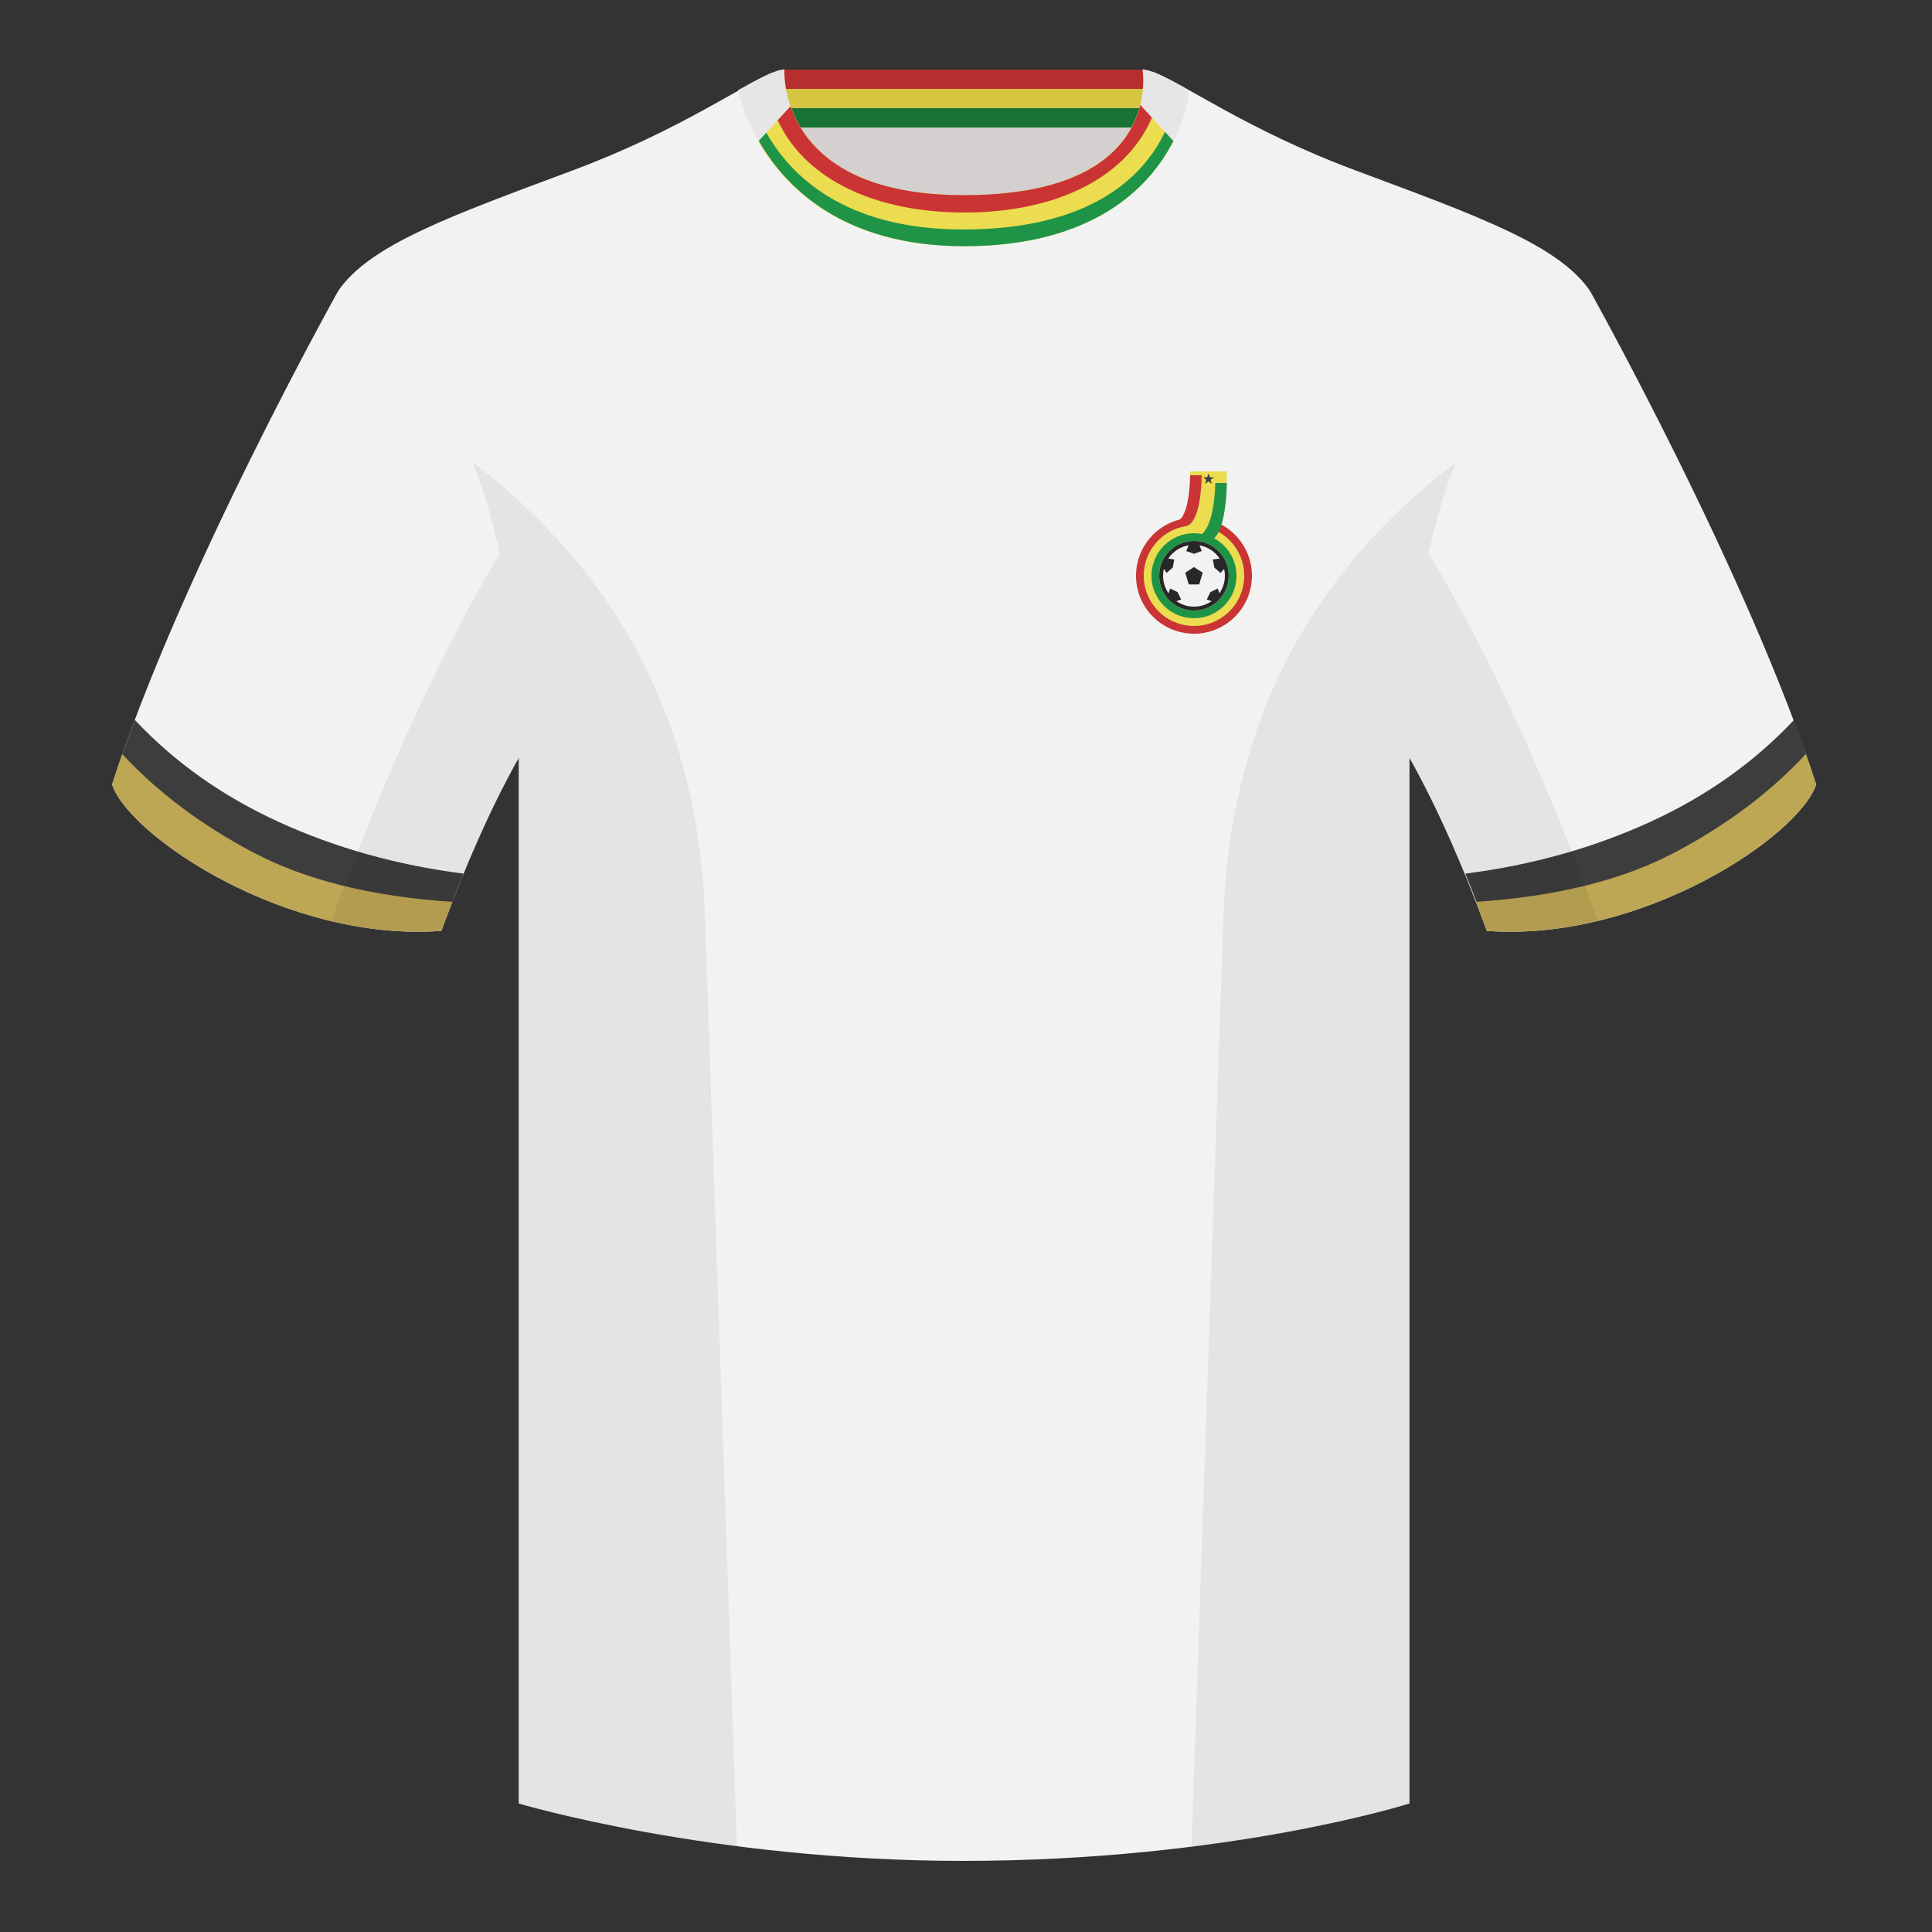
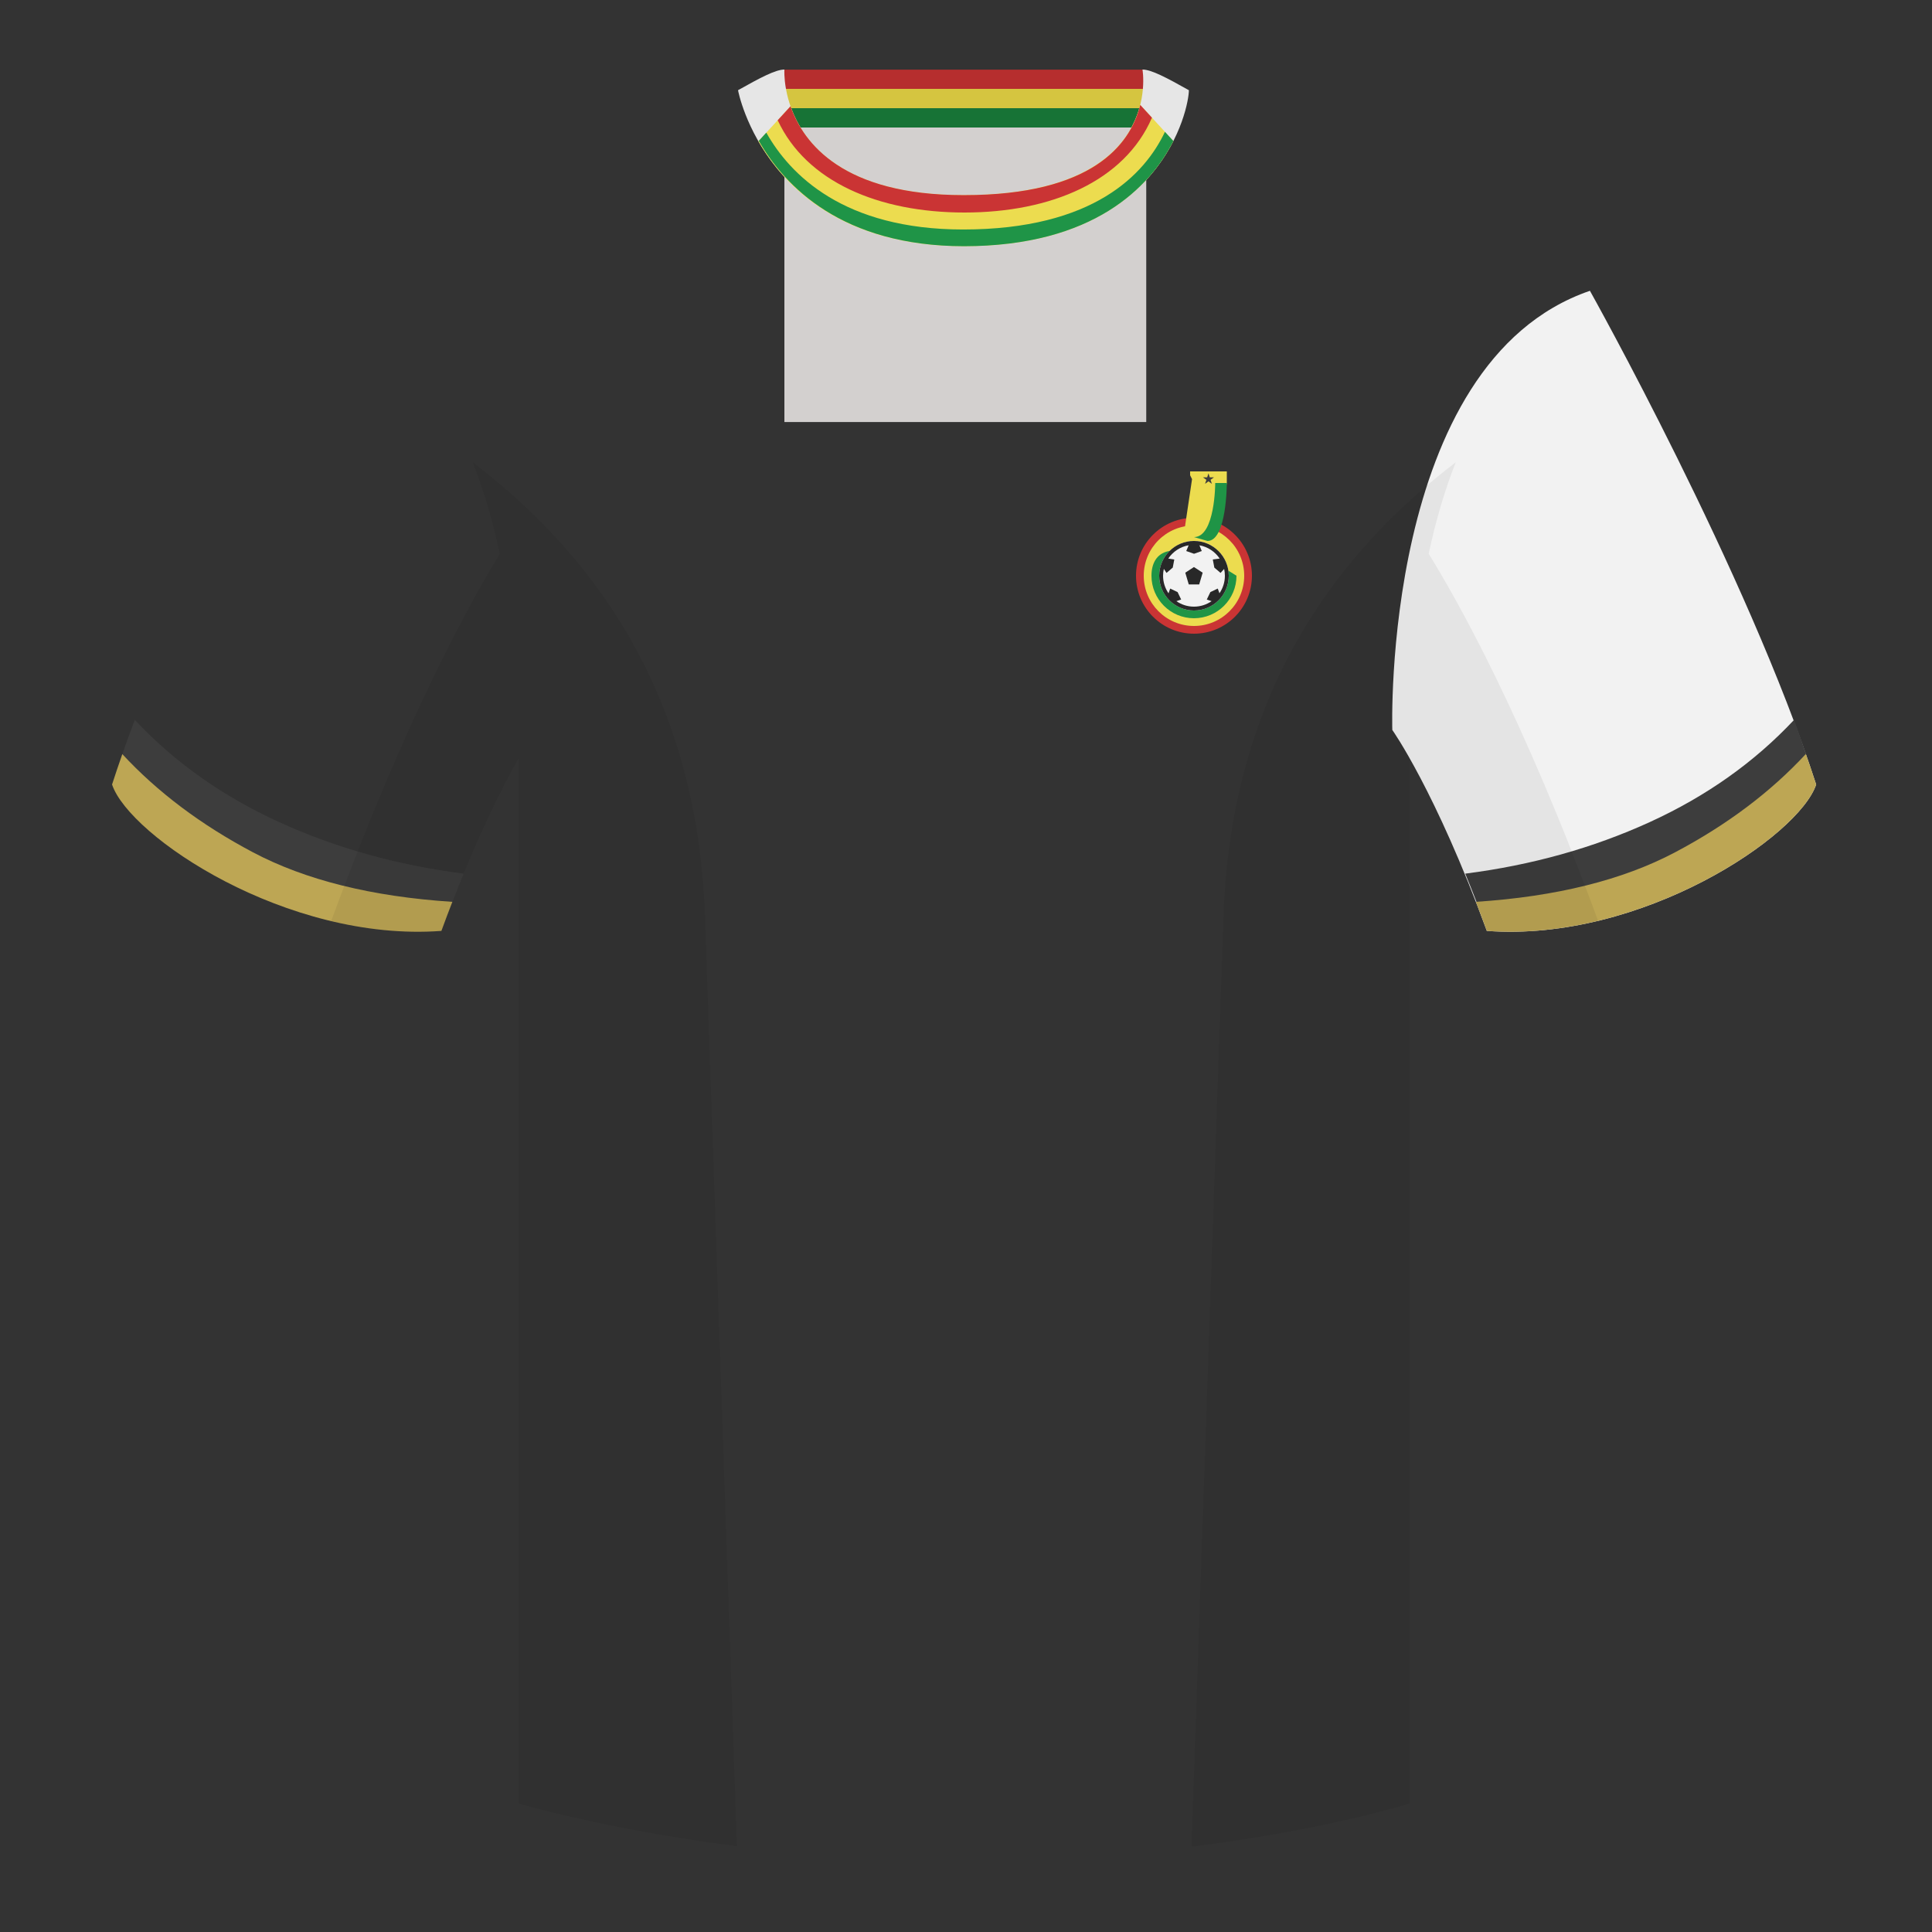
<svg xmlns="http://www.w3.org/2000/svg" width="500" height="500" viewBox="0 0 500 500" fill="none">
  <rect x="0" y="0" width="500" height="500" fill="#333333" stroke="none" />
  <path fill-rule="evenodd" clip-rule="evenodd" d="M203.003 109.223H296.647V21.928H203.003V109.223Z" fill="#D3D0CF" />
  <path fill-rule="evenodd" clip-rule="evenodd" d="M202.864 32.228H296.322V18.028H202.864V32.228Z" fill="#B62E2E" />
-   <path fill-rule="evenodd" clip-rule="evenodd" d="M87.547 75.258C87.547 75.258 46.785 148.058 29 203.028C33.445 216.403 74.208 243.888 114.232 240.913C127.572 204.513 138.692 188.913 138.692 188.913C138.692 188.913 141.655 93.829 87.547 75.258" fill="#F2F2F2" />
  <path fill-rule="evenodd" clip-rule="evenodd" d="M411.472 75.258C411.472 75.258 452.235 148.058 470.02 203.028C465.575 216.403 424.812 243.888 384.788 240.913C371.448 204.513 360.328 188.913 360.328 188.913C360.328 188.913 357.365 93.829 411.472 75.258" fill="#F2F2F2" />
-   <path fill-rule="evenodd" clip-rule="evenodd" d="M249.511 57.703C199.429 57.703 201.713 18.233 200.768 18.562C193.252 21.181 176.636 33.499 148.33 44.057C116.457 55.943 95.704 63.373 87.547 75.257C98.662 84.172 134.242 104.227 134.242 195.602V466.742C134.242 466.742 183.899 481.598 249.127 481.598C318.056 481.598 364.775 466.742 364.775 466.742V195.602C364.775 104.227 400.355 84.172 411.474 75.257C403.318 63.373 382.565 55.943 350.692 44.057C322.332 33.481 305.71 21.138 298.214 18.549C297.287 18.229 302.391 57.703 249.511 57.703Z" fill="#F2F2F2" />
  <path fill-rule="evenodd" clip-rule="evenodd" d="M116.991 233.591C116.497 234.867 90.262 233.591 68.012 224.451C50.274 217.166 30.677 197.959 31.581 195.376C32.629 192.385 33.732 189.355 34.883 186.3C45.153 197.265 57.624 206.094 72.298 212.789C86.955 219.476 102.85 223.913 119.982 226.098C119.005 228.473 118.007 230.969 116.991 233.591Z" fill="#3D3D3D" />
  <path fill-rule="evenodd" clip-rule="evenodd" d="M426.889 212.789C441.562 206.094 454.034 197.265 464.303 186.3C465.44 189.317 466.426 192.347 467.461 195.302C467.544 195.538 452.3 213.928 434.613 222.356C419.476 229.569 383.207 236.209 382.35 233.991C381.281 231.223 380.231 228.593 379.205 226.098C396.336 223.913 412.231 219.476 426.889 212.789Z" fill="#3D3D3D" />
  <path fill-rule="evenodd" clip-rule="evenodd" d="M467.353 195.129C468.289 197.796 469.18 200.432 470.02 203.028C465.575 216.403 424.812 243.888 384.788 240.913C383.83 238.3 382.884 235.794 381.953 233.394C402.748 232.036 419.946 227.757 433.547 220.557C446.975 213.448 458.244 204.972 467.353 195.129V195.129Z" fill="#BDA654" />
  <path fill-rule="evenodd" clip-rule="evenodd" d="M31.655 195.165C40.758 204.993 52.015 213.456 65.427 220.557C79.038 227.762 96.251 232.042 117.066 233.397C116.135 235.796 115.189 238.301 114.232 240.914C74.208 243.889 33.445 216.404 29 203.029C29.836 200.444 30.723 197.819 31.655 195.165V195.165Z" fill="#BDA654" />
  <path fill-rule="evenodd" clip-rule="evenodd" d="M203 33H296V28H203V33Z" fill="#177336" />
  <path fill-rule="evenodd" clip-rule="evenodd" d="M203 28H296V23H203V28Z" fill="#D5C540" />
  <path fill-rule="evenodd" clip-rule="evenodd" d="M307.681 23.345C301.909 20.105 297.953 18 295.673 18C295.673 18 301.555 50.495 249.338 50.495C200.818 50.495 203.003 18 203.003 18C200.723 18 196.767 20.105 191 23.345C191 23.345 198.368 63.725 249.403 63.725C300.881 63.725 307.681 27.83 307.681 23.345Z" fill="#E6E6E6" />
  <path d="M196.273 36.562L204.586 27.502C207.929 37.092 218.176 50.495 249.338 50.495C283.284 50.495 292.676 36.762 295.093 27.151L303.668 36.498C297.623 48.376 283.066 63.725 249.403 63.725C217.901 63.725 203.036 48.339 196.273 36.562Z" fill="#ECDC4F" />
  <path d="M201.268 31.118L204.586 27.502C207.929 37.092 218.176 50.495 249.338 50.495H249.508C282.741 50.495 292.342 37.333 294.931 27.762C294.988 27.557 295.042 27.353 295.093 27.151L298.125 30.456C291.041 46.819 272.121 55 249.601 55C227.386 55 208.664 47.039 201.268 31.118Z" fill="#CA3434" />
  <path d="M196.378 36.448L198.32 34.331C204.453 45.225 218.365 59.393 249.249 59.393C283.078 59.393 296.313 45.043 301.488 34.122L303.668 36.498C297.629 48.366 283.091 63.698 249.491 63.725C217.943 63.698 203.105 48.229 196.378 36.448Z" fill="#1F9447" />
  <path fill-rule="evenodd" clip-rule="evenodd" d="M413.584 238.323C404.297 240.561 394.52 241.639 384.787 240.915C376.589 218.546 369.229 204.032 364.774 196.167V466.744C364.774 466.744 343.672 473.454 308.908 477.855C308.726 477.835 308.545 477.815 308.364 477.795C310.244 423 314.086 311.325 316.64 237.09C318.695 177.335 347.725 141.8 376.739 119.65C374.064 126.431 371.667 134.256 369.74 143.317C377.094 155.169 394.175 185.386 413.57 238.281C413.575 238.295 413.58 238.309 413.584 238.323ZM190.717 477.795C156.469 473.394 134.241 466.744 134.241 466.744V196.172C129.785 204.039 122.427 218.551 114.231 240.915C104.598 241.631 94.922 240.583 85.72 238.392C85.725 238.36 85.732 238.327 85.74 238.295C105.117 185.447 122.046 155.229 129.35 143.351C127.421 134.276 125.022 126.439 122.344 119.65C151.358 141.8 180.387 177.335 182.443 237.09C184.997 311.325 188.838 423 190.719 477.795L190.717 477.795Z" fill="black" fill-opacity="0.06" />
  <path fill-rule="evenodd" clip-rule="evenodd" d="M309 164C317.284 164 324 157.284 324 149C324 140.716 317.284 134 309 134C300.716 134 294 140.716 294 149C294 157.284 300.716 164 309 164Z" fill="#CA3434" />
  <path fill-rule="evenodd" clip-rule="evenodd" d="M309 162C316.18 162 322 156.18 322 149C322 141.82 316.18 136 309 136C301.82 136 296 141.82 296 149C296 156.18 301.82 162 309 162Z" fill="#ECDC4F" />
  <path d="M308 122H317.5V125L315 139L306.64 136.5L308.5 124L308 123V122Z" fill="#ECDC4F" />
  <path d="M314.5 125H317.5C317.5 125 317.5 140 312.5 140L309 139C314.5 139 314.5 125 314.5 125Z" fill="#1F9446" />
-   <path fill-rule="evenodd" clip-rule="evenodd" d="M309 160C315.075 160 320 155.075 320 149C320 142.925 315.075 138 309 138C302.925 138 298 142.925 298 149C298 155.075 302.925 160 309 160Z" fill="#1F9446" />
+   <path fill-rule="evenodd" clip-rule="evenodd" d="M309 160C315.075 160 320 155.075 320 149C302.925 138 298 142.925 298 149C298 155.075 302.925 160 309 160Z" fill="#1F9446" />
  <path fill-rule="evenodd" clip-rule="evenodd" d="M309 158C313.971 158 318 153.971 318 149C318 144.029 313.971 140 309 140C304.029 140 300 144.029 300 149C300 153.971 304.029 158 309 158Z" fill="#F2F2F2" />
  <path d="M308.989 146.75L306.75 148.212L307.65 151.25H310.35L311.25 148.212L308.989 146.75Z" fill="#282828" />
  <path fill-rule="evenodd" clip-rule="evenodd" d="M309 158C313.971 158 318 153.971 318 149C318 144.029 313.971 140 309 140C304.029 140 300 144.029 300 149C300 153.971 304.029 158 309 158ZM317 149C317 150.684 316.48 152.246 315.592 153.534L315.155 152.318L313.24 153.232L312.316 155.158L313.556 155.577C312.263 156.474 310.693 157 309 157C307.309 157 305.741 156.475 304.449 155.58L305.684 155.158L304.76 153.232L302.845 152.318L302.419 153.55C301.524 152.258 301 150.69 301 149C301 148.389 301.069 147.793 301.199 147.221L301.895 148.271L303.508 146.893L303.903 144.793L302.345 144.558C303.537 142.777 305.424 141.501 307.619 141.119L307 142.607L309.016 143.316L311.016 142.607L310.413 141.124C312.594 141.513 314.47 142.786 315.655 144.559L313.872 144.793L314.266 146.893L315.88 148.271L316.806 147.239C316.933 147.806 317 148.395 317 149Z" fill="#282828" />
-   <path d="M308 123H311C311 123 311 136.2 306.5 136.2L304 135C308 135 308 123 308 123Z" fill="#CA3434" />
  <path d="M312.75 122.5L313.087 123.536H314.177L313.295 124.177L313.632 125.214L312.75 124.573L311.868 125.214L312.205 124.177L311.323 123.536H312.413L312.75 122.5Z" fill="#3D3D3D" />
</svg>